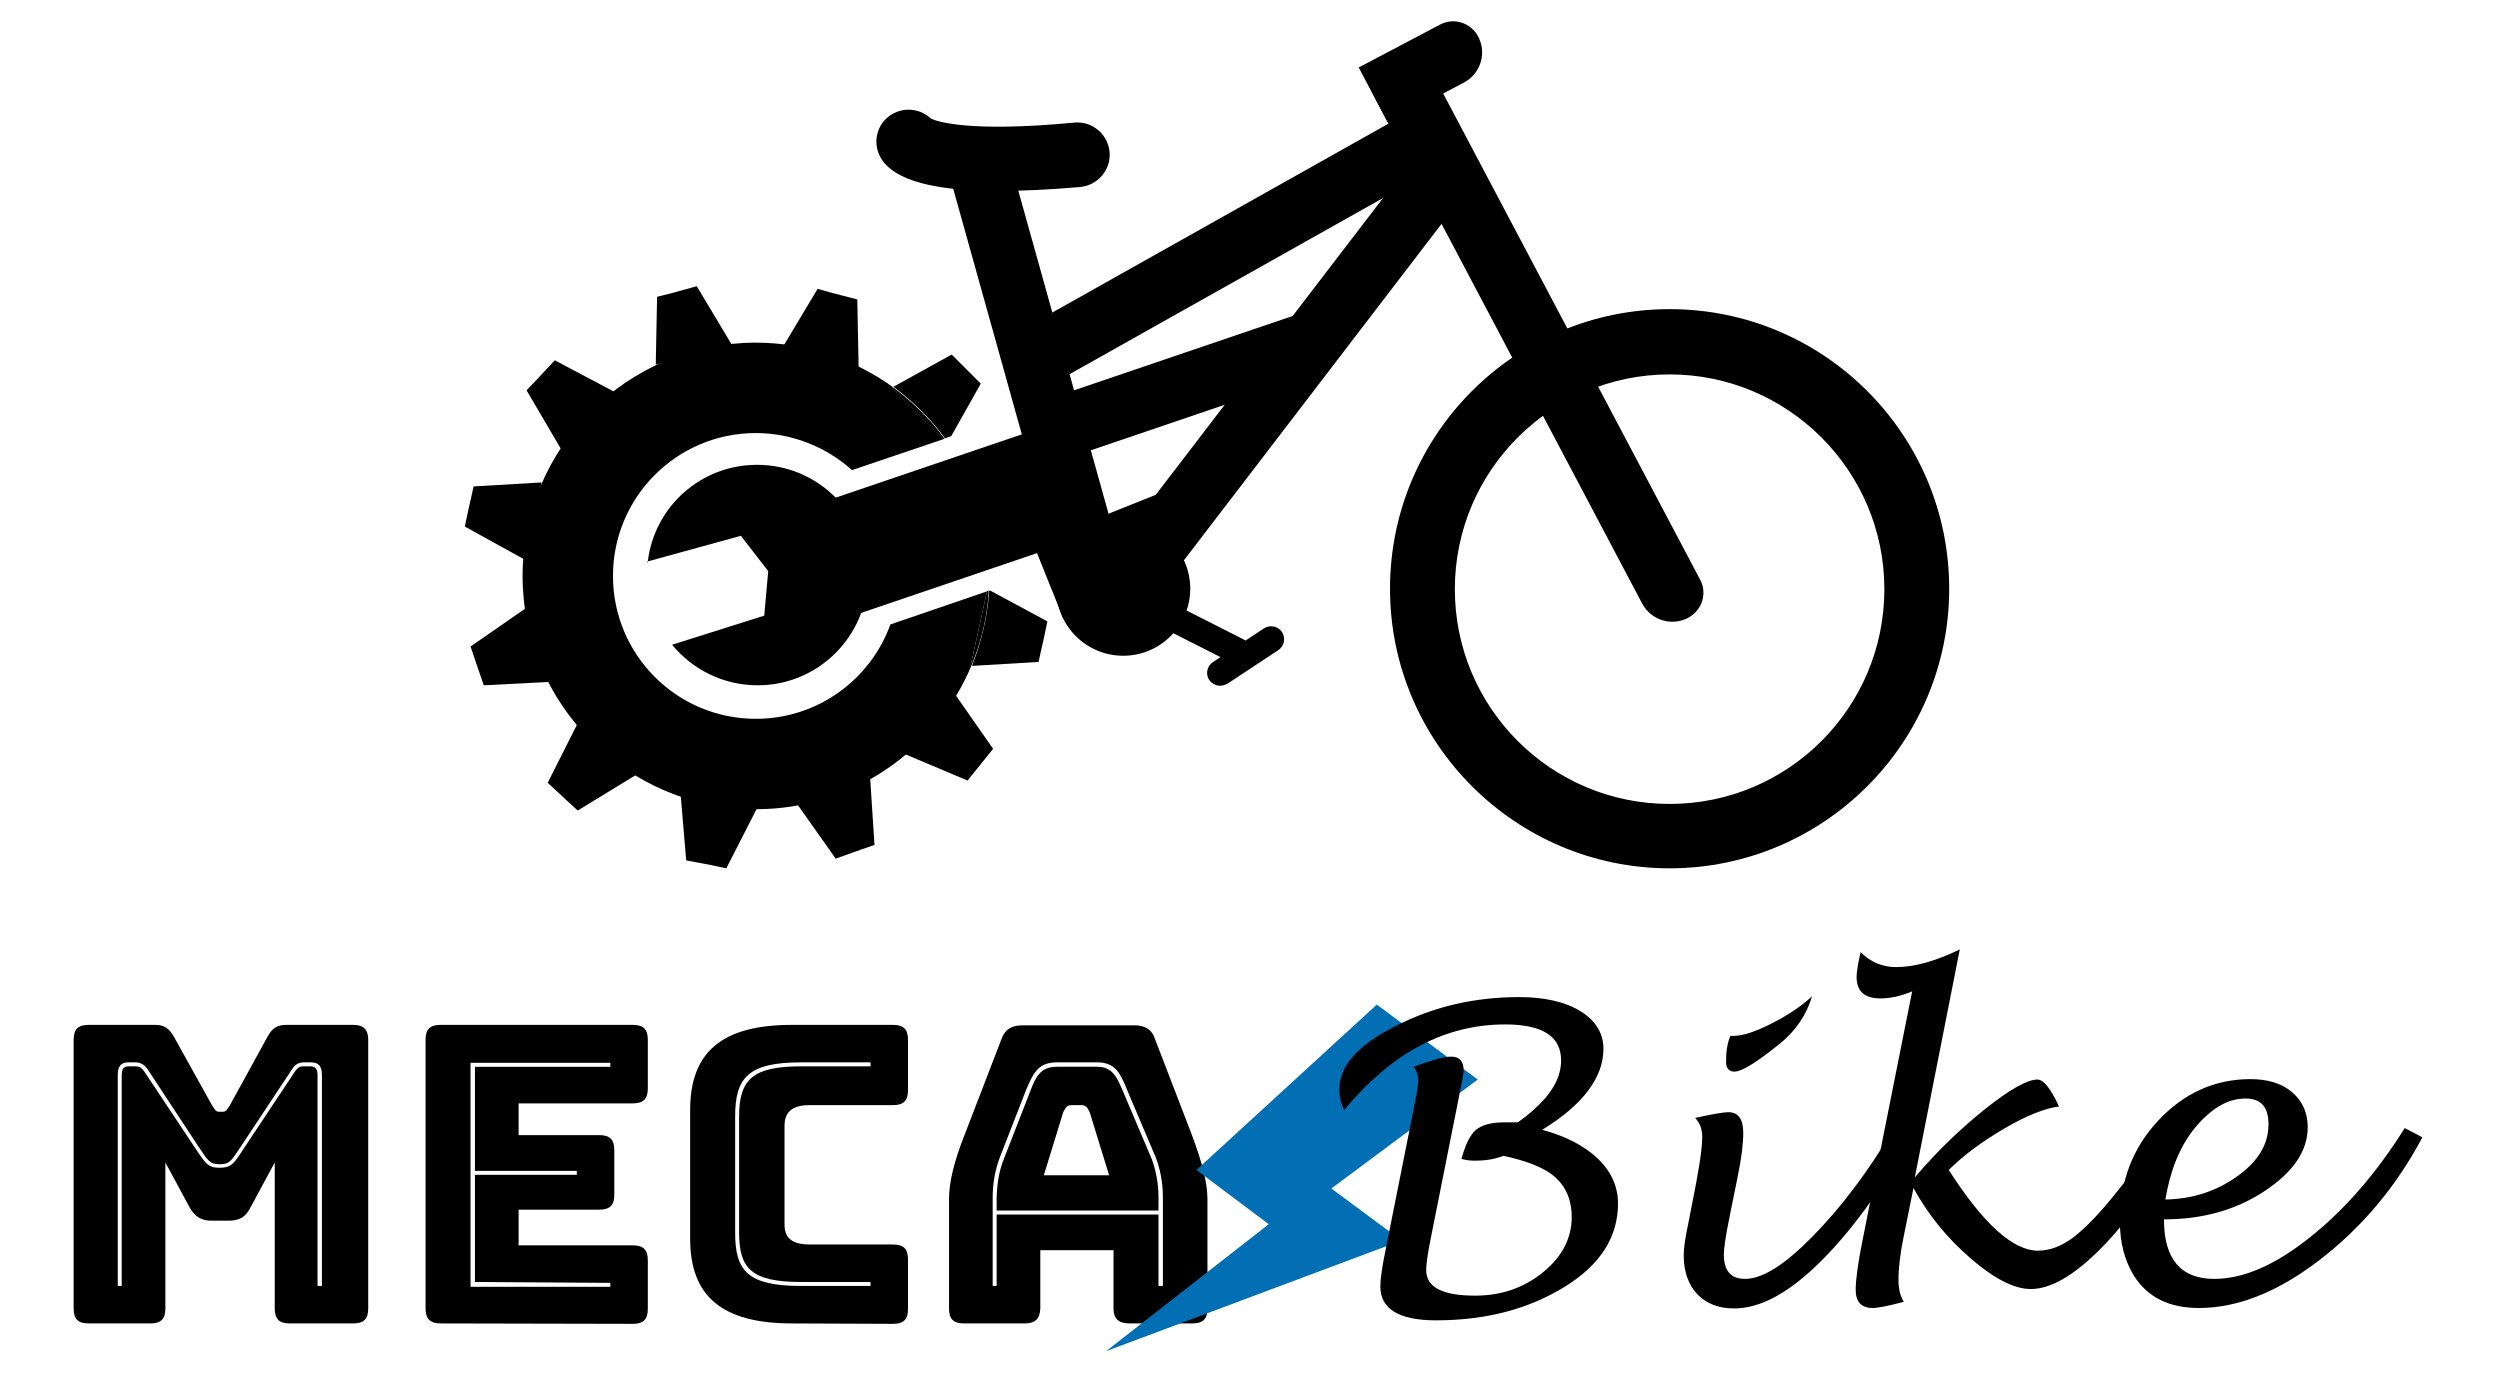
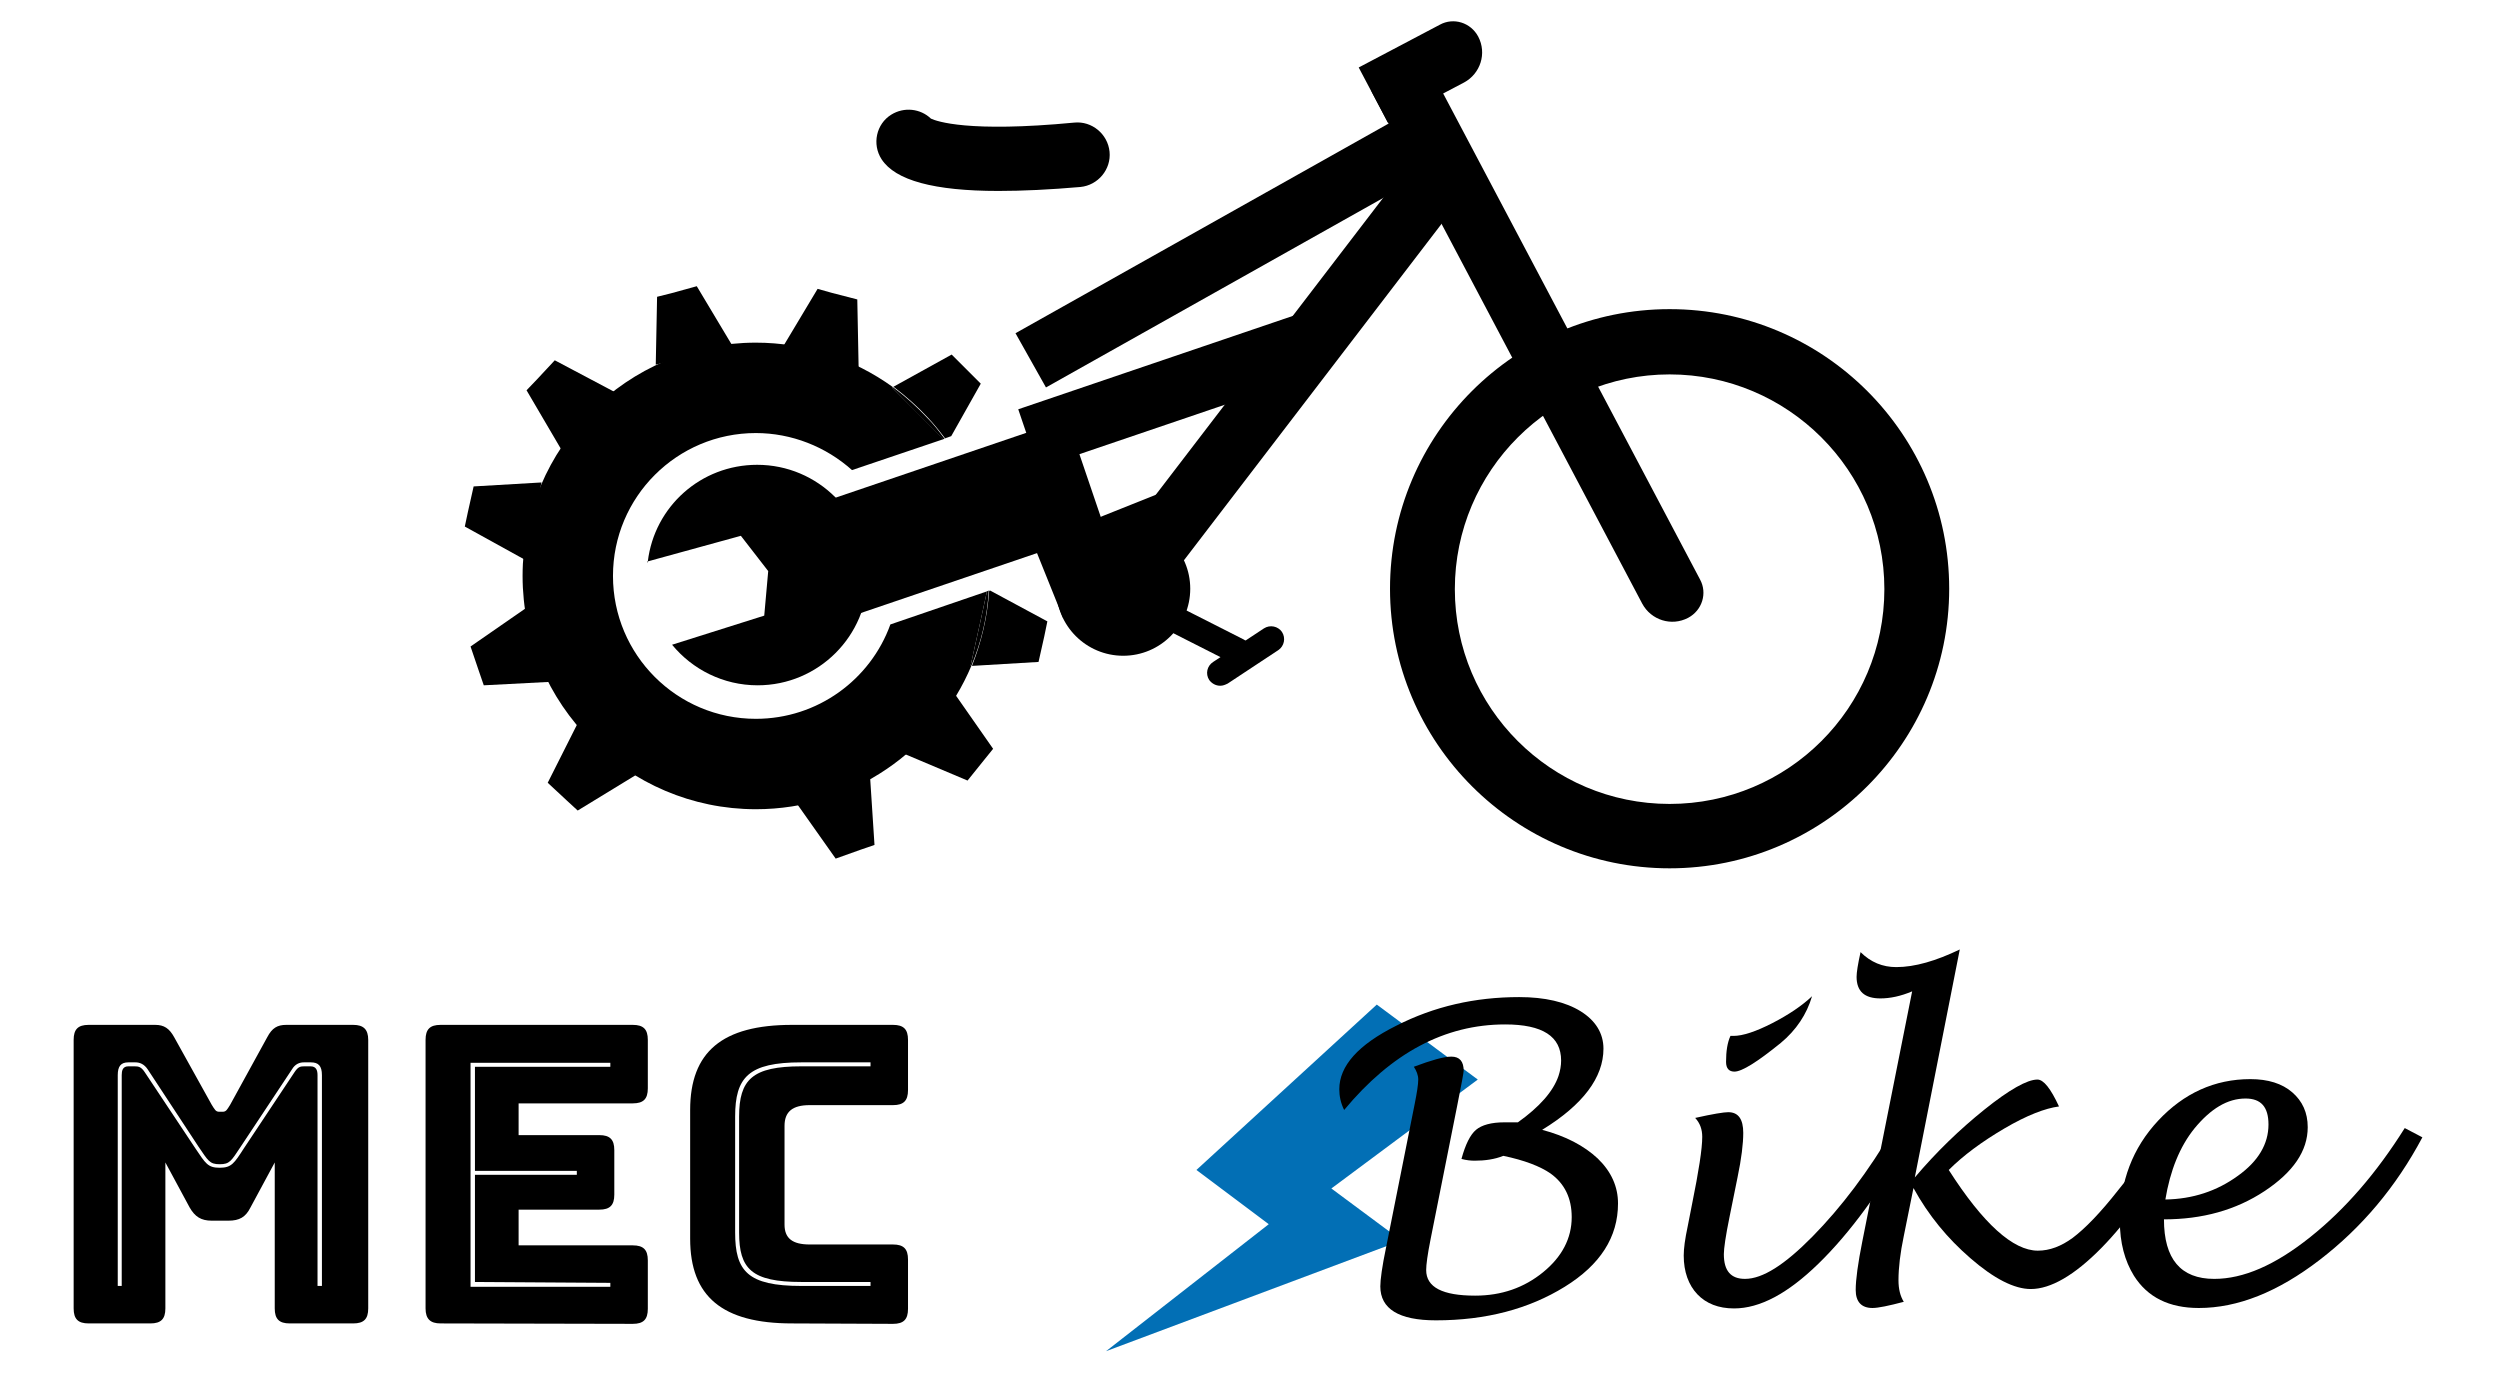
<svg xmlns="http://www.w3.org/2000/svg" version="1.1" id="Calque_1" x="0px" y="0px" viewBox="0 0 566.9 312" style="enable-background:new 0 0 566.9 312;" xml:space="preserve">
  <style type="text/css">
	.st0{fill:#026FB5;}
	.st1{display:none;}
	.st2{display:inline;}
	.st3{fill:#FFFFFF;}
	.st4{display:inline;fill:#026FB5;}
</style>
  <g>
    <path d="M20.1,300.1c-2.4,0-3.4-1-3.4-3.4v-60.9c0-2.4,1-3.4,3.4-3.4h15.1c2,0,3.2,0.8,4.3,2.8l8.5,15.3c0.7,1.1,0.9,1.6,1.7,1.6   h0.8c0.8,0,1-0.5,1.7-1.6l8.4-15.3c1.1-2.1,2.3-2.8,4.3-2.8h15.2c2.3,0,3.4,1,3.4,3.4v60.9c0,2.4-1,3.4-3.4,3.4H65.7   c-2.4,0-3.4-1-3.4-3.4v-33.1l-5.5,10.2c-1.1,2.2-2.5,3-5,3h-3.8c-2.4,0-3.8-0.9-5-3l-5.5-10.2v33.1c0,2.4-1,3.4-3.4,3.4L20.1,300.1   L20.1,300.1z M45,260l-11.5-17.5c-0.8-1.2-1.8-1.6-2.8-1.6h-1.6c-1.7,0-2.4,0.9-2.4,2.9v47.8h0.9v-47.8c0-1,0.2-2,1.5-2h1.4   c0.9,0,1.5,0.1,2.3,1.3l11.5,17.3c2.3,3.4,2.8,4.4,5.5,4.4s3.3-1,5.5-4.4l11.5-17.3c0.8-1.2,1.3-1.3,2.2-1.3h1.4   c1.3,0,1.6,0.9,1.6,2v47.8H73v-47.8c0-2.1-0.8-2.9-2.5-2.9h-1.6c-1,0-2,0.4-2.7,1.6L54.6,260c-2.2,3.3-2.5,4-4.8,4   S47.2,263.2,45,260z" />
    <path d="M99.9,300.1c-2.3,0-3.4-1-3.4-3.4v-60.9c0-2.4,1-3.4,3.4-3.4h43.6c2.4,0,3.4,1,3.4,3.4v11c0,2.4-1,3.4-3.4,3.4h-25.9v7.2   h18.3c2.4,0,3.4,1,3.4,3.4v10.1c0,2.4-1,3.4-3.4,3.4h-18.3v8.1h25.9c2.4,0,3.4,1,3.4,3.4v11c0,2.4-1,3.4-3.4,3.4L99.9,300.1   L99.9,300.1z M107.7,290.7v-24.3h23.1v-0.9h-23.1v-23.6h30.7v-0.9h-31.7v50.8h31.7v-0.9L107.7,290.7L107.7,290.7z" />
    <path d="M179.6,300.1c-15.8,0-23.1-6.1-23.1-19.2v-29.2c0-13.2,7.3-19.3,23.1-19.3h22.9c2.4,0,3.4,1,3.4,3.4v11.4   c0,2.4-1,3.4-3.4,3.4h-18.9c-3.9,0-5.7,1.5-5.7,4.7v22.4c0,3.1,1.8,4.5,5.7,4.5h18.9c2.4,0,3.4,1,3.4,3.4v11.2c0,2.4-1,3.4-3.4,3.4   L179.6,300.1L179.6,300.1z M181.7,290.7c-11.3,0-14.1-3-14.1-11.2v-26.3c0-8.4,3-11.4,14.1-11.4h15.7v-0.9h-15.7   c-12,0-15,3.4-15,12.3v26.3c0,8.7,2.8,12.1,15,12.1h15.7v-0.9H181.7z" />
-     <path d="M232.4,300.1h-13.8c-2.4,0-3.4-1-3.4-3.4v-24.8c0-3.8,1.1-8.5,3.7-15l8.2-21.3c0.8-2.2,2.3-3.1,4.8-3.1h25.3   c2.4,0,4,0.9,4.7,3.1l8.2,21.3c2.5,6.6,3.7,11.3,3.7,15v24.8c0,2.4-1,3.4-3.4,3.4h-14.2c-2.5,0-3.7-1-3.7-3.4v-13.2h-16.6v13.2   C235.8,299.1,234.7,300.1,232.4,300.1z M263.7,291.6v-20c0-3.5-0.6-6.4-1.6-9.1l-6.5-15.3c-1.5-3.7-2.6-6.3-6.8-6.3h-9.2   c-4.3,0-5.4,2.7-6.9,6.2l-6,15.4c-1,2.7-1.6,5.6-1.6,9.1v20h0.9v-16.2h36.7v16.2L263.7,291.6L263.7,291.6z M227.6,262.9l6-15.4   c1.2-3.2,2.3-5.6,6-5.6h9.2c3.5,0,4.5,2.4,5.9,5.7l6.5,15.3c0.9,2.5,1.5,5.4,1.5,8.7v2.9h-36.7v-2.9   C226.1,268.2,226.6,265.4,227.6,262.9z M236.7,266.5h14.8l-4.4-14.3c-0.5-1.1-1-1.6-1.8-1.6h-2.4c-0.8,0-1.3,0.5-1.8,1.6   L236.7,266.5z" />
  </g>
  <polygon class="st0" points="312.2,227.8 335.1,244.8 301.9,269.5 317.8,281.3 250.8,306.4 287.7,277.6 271.3,265.3 " />
  <g>
    <path d="M304.8,251.7c-0.8-1.6-1.1-3.2-1.1-4.7c0-5.3,4.3-10.1,12.9-14.4c8.6-4.4,17.9-6.5,27.9-6.5c5.8,0,10.5,1.1,13.9,3.2   s5.2,5,5.2,8.5c0,6.5-4.6,12.7-13.9,18.4c5.3,1.4,9.5,3.6,12.6,6.5c3.1,3,4.6,6.4,4.6,10.2c0,7.6-4,13.9-12.1,18.9   s-17.8,7.6-29.2,7.6c-8.4,0-12.6-2.6-12.6-7.7c0-1.5,0.4-4.5,1.3-8.8l6.5-32.6c0.5-2.5,0.8-4.4,0.8-5.5c0-1-0.4-2-1-2.9   c4-1.5,6.8-2.3,8.5-2.3c1.9,0,2.8,1.1,2.8,3.2c0,0.4-0.5,3.1-1.5,8.1l-6,30.1c-0.7,3.5-1,5.8-1,7c0,3.9,3.7,5.8,11.1,5.8   c6,0,11.1-1.8,15.4-5.3c4.3-3.5,6.5-7.7,6.5-12.5c0-4.3-1.6-7.6-4.8-9.9c-2.3-1.6-5.9-3-10.7-4c-2,0.8-4.2,1.1-6.5,1.1   c-0.9,0-1.9-0.1-3-0.4c0.9-3.3,2-5.5,3.3-6.6s3.5-1.7,6.4-1.7c0.8,0,1.9,0,3.1,0c4.9-3.5,8-7,9.2-10.5c0.4-1.2,0.6-2.4,0.6-3.5   c0-5.5-4.2-8.2-12.7-8.2C327.6,232.3,315.5,238.8,304.8,251.7L304.8,251.7L304.8,251.7z" />
    <path d="M433.3,258c-6.8,12-13.8,21.6-21,28.6c-6.9,6.7-13.2,10.1-19.1,10.1c-3.5,0-6.3-1.1-8.3-3.2s-3.1-5.1-3.1-8.8   c0-1.6,0.3-3.8,0.9-6.6l1-5.1c1.5-7.4,2.3-12.5,2.3-15.2c0-1.7-0.5-3.1-1.6-4.3c4-0.9,6.5-1.3,7.5-1.3c2.3,0,3.4,1.6,3.4,4.7   c0,2.4-0.4,5.8-1.3,10.1l-1.8,8.9c-0.9,4.4-1.3,7.2-1.3,8.5c0,3.8,1.6,5.6,4.8,5.6c4,0,9-3.2,15.3-9.6c6.5-6.6,12.7-14.8,18.4-24.5   L433.3,258z M393.1,234.9c2.1,0,5.1-1,8.8-2.9s6.8-4,9-6.1c-1.2,4.1-3.6,7.7-7.1,10.6c-5.3,4.3-8.8,6.5-10.5,6.5   c-1.2,0-1.9-0.7-1.9-2.2c0-2.4,0.3-4.4,1-5.9H393.1z" />
    <path d="M433.9,269.4l-2.2,10.9c-0.8,3.8-1.2,7.2-1.2,10c0,2,0.4,3.6,1.2,4.9c-3.4,0.9-5.8,1.4-7.1,1.4c-2.5,0-3.8-1.4-3.8-4.1   c0-2.3,0.5-6,1.5-11l11.3-56.7c-2.6,1.1-5,1.6-7.2,1.6c-3.6,0-5.4-1.6-5.4-4.9c0-1,0.3-2.9,0.9-5.6c2.3,2.3,5,3.4,8.1,3.4   c4.2,0,9-1.4,14.4-4l-10.2,51.7c4.9-5.8,10.2-10.9,15.8-15.4c5.6-4.5,9.7-6.8,12-6.8c1.4,0,3,2,4.9,6.1c-3.1,0.4-7.3,2-12.4,5   s-9.3,6.1-12.6,9.4c7.8,12.2,14.6,18.3,20.2,18.3c2.7,0,5.3-1,7.9-2.9c2.8-2.1,6.3-5.7,10.3-10.8c4-4.9,7.3-9.6,10-14.1l3.9,2.1   c-5.7,10.5-11.6,18.9-17.7,25.1s-11.5,9.3-16,9.3c-3.7,0-8.3-2.3-13.7-7C441.6,280.8,437.3,275.6,433.9,269.4L433.9,269.4z" />
    <path d="M490.7,276.5c0,9,3.8,13.5,11.4,13.5c6.6,0,13.8-3.1,21.8-9.5c7.9-6.3,15-14.5,21.4-24.7l4,2.1   c-6,11.3-13.8,20.5-23.3,27.8c-9.5,7.3-18.6,10.9-27.4,10.9c-6.7,0-11.6-2.4-14.7-7.3c-2.1-3.4-3.2-7.5-3.2-12.4   c0-9,2.9-16.6,8.7-22.8c5.8-6.2,12.8-9.4,20.9-9.4c4,0,7.2,1,9.5,3c2.3,2,3.5,4.6,3.5,7.9c0,5.4-3.3,10.2-9.8,14.5   c-6.5,4.3-14.1,6.4-22.8,6.4V276.5z M491,272c6.2-0.1,11.7-1.9,16.5-5.4c4.6-3.3,6.9-7.2,6.9-11.6c0-4-1.7-5.9-5.2-5.9   c-4.1,0-7.9,2.3-11.6,6.8c-3.3,4.1-5.5,9.5-6.6,16.2V272z" />
  </g>
  <g>
    <path d="M378.6,196.9c-34.9,0-63.4-28.4-63.4-63.4s28.4-63.4,63.4-63.4s63.4,28.4,63.4,63.4S413.5,196.9,378.6,196.9z M378.6,84.9   c-26.8,0-48.7,21.8-48.7,48.7s21.8,48.7,48.7,48.7s48.7-21.8,48.7-48.7S405.4,84.9,378.6,84.9z" />
    <polygon points="165.9,78.1 158,64.9 152.2,66.5 152.2,66.5 149,67.3 148.7,82.7 156,80.8 156,80.8  " />
    <polygon points="139.4,88.9 125.8,81.7 121.7,86.1 121.7,86.1 119.4,88.5 127.2,101.8 132.4,96.2 132.4,96.2  " />
    <polygon points="122.8,109.4 107.4,110.3 106.1,116.1 106.1,116.1 105.4,119.4 118.8,126.8 120.6,119.4 120.6,119.4  " />
    <polygon points="119.4,137.8 106.7,146.6 108.6,152.2 108.6,152.2 109.7,155.4 125.1,154.6 122.7,147.4 122.7,147.4  " />
    <polygon points="131.1,163.8 124.2,177.5 128.5,181.5 128.5,181.5 131,183.8 144.1,175.8 138.6,170.6 138.6,170.6  " />
-     <polygon points="154.3,179.7 155.6,195.1 161.4,196.2 161.4,196.2 164.7,196.9 171.7,183.2 164.3,181.7 164.3,181.7  " />
    <polygon points="180.6,182.1 189.5,194.7 195.1,192.7 195.1,192.7 198.3,191.6 197.3,176.2 190.1,178.8 190.1,178.8  " />
    <polygon points="205.2,171 219.4,177 223.1,172.4 223.1,172.4 225.2,169.8 216.4,157.2 211.6,163.1 211.6,163.1  " />
    <polygon points="224.1,127.2 237.5,119.8 236.2,114 236.2,114 235.4,110.7 220,109.9 221.8,117.4 221.8,117.4  " />
    <polygon points="194.7,83.3 194.4,67.9 188.6,66.4 188.6,66.4 185.4,65.5 177.5,78.7 184.9,80.7 184.9,80.7  " />
    <rect x="174.6" y="106.1" transform="matrix(0.947 -0.322 0.322 0.947 -27.167 74.421)" width="73.6" height="26.6" />
    <rect x="231.3" y="81.6" transform="matrix(0.947 -0.322 0.322 0.947 -14.421 90.012)" width="67.3" height="14.1" />
    <rect x="227.4" y="50.6" transform="matrix(0.872 -0.49 0.49 0.872 7.187 142.864)" width="98.6" height="14.1" />
    <rect x="241" y="74.7" transform="matrix(0.608 -0.794 0.794 0.608 50.463 265.683)" width="106.8" height="14.1" />
    <circle cx="254.7" cy="133.5" r="15.2" />
    <path d="M254.8,134.7l-13.7,5.5l-6.8-16.9l28.8-11.5l0.8,1.9C267.2,121.9,263.1,131.3,254.8,134.7z" />
-     <rect x="229.1" y="34" transform="matrix(0.963 -0.269 0.269 0.963 -15.01 66.704)" width="14.1" height="108.3" />
    <path d="M323.5,14.1l62,117.3c1.7,3.1,0.5,7-2.7,8.7l0,0c-3.8,2-8.4,0.5-10.4-3.2L311,20.7L323.5,14.1z" />
    <path d="M308.1,15.3l18.4-9.7c3.1-1.7,7-0.5,8.7,2.7l0,0c2,3.8,0.5,8.4-3.2,10.4l-17.3,9.1L308.1,15.3z" />
    <path d="M226.4,43.3c-14.6,0-23.4-2.4-26.5-7.2c-2.2-3.4-1.2-8,2.2-10.1c2.9-1.8,6.6-1.4,9,0.9c1.3,0.6,8.4,3.2,32.5,0.9   c4-0.4,7.6,2.6,8,6.6s-2.6,7.6-6.6,8C238.1,43,231.9,43.3,226.4,43.3z" />
    <path d="M280.6,150.6c-0.5,0-0.9-0.1-1.3-0.3l-21.5-10.9c-1.5-0.7-2-2.5-1.3-4c0.7-1.5,2.5-2,4-1.3l21.5,10.9c1.5,0.7,2,2.5,1.3,4   C282.7,150,281.7,150.6,280.6,150.6z" />
    <path d="M276.7,155.5c-1,0-1.9-0.5-2.5-1.3c-0.9-1.4-0.5-3.2,0.9-4.1l11.5-7.6c1.4-0.9,3.2-0.5,4.1,0.8c0.9,1.4,0.5,3.2-0.8,4.1   l-11.5,7.6C277.8,155.3,277.3,155.5,276.7,155.5z" />
    <g>
      <path d="M171.7,105.4c-12.8,0-23.3,9.5-24.8,21.9l21.1-5.8l6.2,8l-0.9,10.1l-20.9,6.6c4.6,5.6,11.6,9.2,19.4,9.2    c13.8,0,25-11.2,25-25C196.7,116.6,185.5,105.4,171.7,105.4z" />
      <path d="M152.3,146.2L152.3,146.2C152.3,146.1,152.3,146.1,152.3,146.2L152.3,146.2z" />
      <path d="M146.7,127.3l0.1,0.4c0-0.1,0-0.3,0.1-0.4L146.7,127.3z" />
    </g>
    <g>
      <path d="M237.5,140.9l-13-7l-0.2,0.1c-0.4,6-1.8,11.7-3.9,17l15.1-0.9l1.3-5.8l0,0L237.5,140.9z" />
      <path d="M222.3,141l1.5-6.9l-21.9,7.5c-4.5,12.5-16.5,21.4-30.5,21.4c-17.9,0-32.4-14.5-32.4-32.4s14.5-32.4,32.4-32.4    c8.1,0,15.9,3.1,21.8,8.4l20.7-7l-6.2-6.3l-5.4-5.4l0.2-0.1c-9-6.5-19.9-10.1-31.1-10.1c-29.2,0-52.9,23.8-52.9,52.9    s23.8,52.9,52.9,52.9c22,0,40.9-13.5,48.9-32.6l-0.2,0L222.3,141z" />
      <path d="M223.8,134.1l-1.5,6.9l-2.2,9.9l0.2,0c2.2-5.3,3.6-11,3.9-17L223.8,134.1z" />
      <path d="M210.5,94.8L210.5,94.8c1.4,1.5,2.6,3,3.8,4.6l1.4-0.5l6.7-11.9l-4.2-4.2l0,0l-2.4-2.4l-13.2,7.3    C205.4,89.8,208.1,92.2,210.5,94.8z" />
      <path d="M207.6,93.3l6.2,6.3l0.4-0.1c-1.2-1.6-2.4-3.2-3.8-4.6l0,0c-2.4-2.6-5.1-5-7.9-7.1l-0.2,0.1L207.6,93.3z" />
    </g>
  </g>
  <g class="st1">
    <g class="st2">
      <path class="st3" d="M20.1,300.1c-2.4,0-3.4-1-3.4-3.4v-60.9c0-2.4,1-3.4,3.4-3.4h15.1c2,0,3.2,0.8,4.3,2.8l8.5,15.3    c0.7,1.1,0.9,1.6,1.7,1.6h0.8c0.8,0,1-0.5,1.7-1.6l8.4-15.3c1.1-2.1,2.3-2.8,4.3-2.8h15.2c2.3,0,3.4,1,3.4,3.4v60.9    c0,2.4-1,3.4-3.4,3.4H65.7c-2.4,0-3.4-1-3.4-3.4v-33.1l-5.5,10.2c-1.1,2.2-2.5,3-5,3h-3.8c-2.4,0-3.8-0.9-5-3l-5.5-10.2v33.1    c0,2.4-1,3.4-3.4,3.4L20.1,300.1L20.1,300.1z M45,260l-11.5-17.5c-0.8-1.2-1.8-1.6-2.8-1.6h-1.6c-1.7,0-2.4,0.9-2.4,2.9v47.8h0.9    v-47.8c0-1,0.2-2,1.5-2h1.4c0.9,0,1.5,0.1,2.3,1.3l11.5,17.3c2.3,3.4,2.8,4.4,5.5,4.4s3.3-1,5.5-4.4l11.5-17.3    c0.8-1.2,1.3-1.3,2.2-1.3h1.4c1.3,0,1.6,0.9,1.6,2v47.8H73v-47.8c0-2.1-0.8-2.9-2.5-2.9h-1.6c-1,0-2,0.4-2.7,1.6L54.6,260    c-2.2,3.3-2.5,4-4.8,4S47.2,263.2,45,260z" />
-       <path class="st3" d="M99.9,300.1c-2.3,0-3.4-1-3.4-3.4v-60.9c0-2.4,1-3.4,3.4-3.4h43.6c2.4,0,3.4,1,3.4,3.4v11    c0,2.4-1,3.4-3.4,3.4h-25.9v7.2h18.3c2.4,0,3.4,1,3.4,3.4v10.1c0,2.4-1,3.4-3.4,3.4h-18.3v8.1h25.9c2.4,0,3.4,1,3.4,3.4v11    c0,2.4-1,3.4-3.4,3.4L99.9,300.1L99.9,300.1z M107.7,290.7v-24.3h23.1v-0.9h-23.1v-23.6h30.7v-0.9h-31.7v50.8h31.7v-0.9    L107.7,290.7L107.7,290.7z" />
      <path class="st3" d="M179.6,300.1c-15.8,0-23.1-6.1-23.1-19.2v-29.2c0-13.2,7.3-19.3,23.1-19.3h22.9c2.4,0,3.4,1,3.4,3.4v11.4    c0,2.4-1,3.4-3.4,3.4h-18.9c-3.9,0-5.7,1.5-5.7,4.7v22.4c0,3.1,1.8,4.5,5.7,4.5h18.9c2.4,0,3.4,1,3.4,3.4v11.2    c0,2.4-1,3.4-3.4,3.4L179.6,300.1L179.6,300.1z M181.7,290.7c-11.3,0-14.1-3-14.1-11.2v-26.3c0-8.4,3-11.4,14.1-11.4h15.7v-0.9    h-15.7c-12,0-15,3.4-15,12.3v26.3c0,8.7,2.8,12.1,15,12.1h15.7v-0.9H181.7z" />
      <path class="st3" d="M232.4,300.1h-13.8c-2.4,0-3.4-1-3.4-3.4v-24.8c0-3.8,1.1-8.5,3.7-15l8.2-21.3c0.8-2.2,2.3-3.1,4.8-3.1h25.3    c2.4,0,4,0.9,4.7,3.1l8.2,21.3c2.5,6.6,3.7,11.3,3.7,15v24.8c0,2.4-1,3.4-3.4,3.4h-14.2c-2.5,0-3.7-1-3.7-3.4v-13.2h-16.6v13.2    C235.8,299.1,234.7,300.1,232.4,300.1z M263.7,291.6v-20c0-3.5-0.6-6.4-1.6-9.1l-6.5-15.3c-1.5-3.7-2.6-6.3-6.8-6.3h-9.2    c-4.3,0-5.4,2.7-6.9,6.2l-6,15.4c-1,2.7-1.6,5.6-1.6,9.1v20h0.9v-16.2h36.7v16.2L263.7,291.6L263.7,291.6z M227.6,262.9l6-15.4    c1.2-3.2,2.3-5.6,6-5.6h9.2c3.5,0,4.5,2.4,5.9,5.7l6.5,15.3c0.9,2.5,1.5,5.4,1.5,8.7v2.9h-36.7v-2.9    C226.1,268.2,226.6,265.4,227.6,262.9z M236.7,266.5h14.8l-4.4-14.3c-0.5-1.1-1-1.6-1.8-1.6h-2.4c-0.8,0-1.3,0.5-1.8,1.6    L236.7,266.5z" />
    </g>
    <polygon class="st4" points="312.2,227.8 335.1,244.8 301.9,269.5 317.8,281.3 250.8,306.4 287.7,277.6 271.3,265.3  " />
    <g class="st2">
      <path class="st3" d="M304.8,251.7c-0.8-1.6-1.1-3.2-1.1-4.7c0-5.3,4.3-10.1,12.9-14.4c8.6-4.4,17.9-6.5,27.9-6.5    c5.8,0,10.5,1.1,13.9,3.2s5.2,5,5.2,8.5c0,6.5-4.6,12.7-13.9,18.4c5.3,1.4,9.5,3.6,12.6,6.5c3.1,3,4.6,6.4,4.6,10.2    c0,7.6-4,13.9-12.1,18.9s-17.8,7.6-29.2,7.6c-8.4,0-12.6-2.6-12.6-7.7c0-1.5,0.4-4.5,1.3-8.8l6.5-32.6c0.5-2.5,0.8-4.4,0.8-5.5    c0-1-0.4-2-1-2.9c4-1.5,6.8-2.3,8.5-2.3c1.9,0,2.8,1.1,2.8,3.2c0,0.4-0.5,3.1-1.5,8.1l-6,30.1c-0.7,3.5-1,5.8-1,7    c0,3.9,3.7,5.8,11.1,5.8c6,0,11.1-1.8,15.4-5.3c4.3-3.5,6.5-7.7,6.5-12.5c0-4.3-1.6-7.6-4.8-9.9c-2.3-1.6-5.9-3-10.7-4    c-2,0.8-4.2,1.1-6.5,1.1c-0.9,0-1.9-0.1-3-0.4c0.9-3.3,2-5.5,3.3-6.6s3.5-1.7,6.4-1.7c0.8,0,1.9,0,3.1,0c4.9-3.5,8-7,9.2-10.5    c0.4-1.2,0.6-2.4,0.6-3.5c0-5.5-4.2-8.2-12.7-8.2C327.6,232.3,315.5,238.8,304.8,251.7L304.8,251.7L304.8,251.7z" />
      <path class="st3" d="M433.3,258c-6.8,12-13.8,21.6-21,28.6c-6.9,6.7-13.2,10.1-19.1,10.1c-3.5,0-6.3-1.1-8.3-3.2s-3.1-5.1-3.1-8.8    c0-1.6,0.3-3.8,0.9-6.6l1-5.1c1.5-7.4,2.3-12.5,2.3-15.2c0-1.7-0.5-3.1-1.6-4.3c4-0.9,6.5-1.3,7.5-1.3c2.3,0,3.4,1.6,3.4,4.7    c0,2.4-0.4,5.8-1.3,10.1l-1.8,8.9c-0.9,4.4-1.3,7.2-1.3,8.5c0,3.8,1.6,5.6,4.8,5.6c4,0,9-3.2,15.3-9.6    c6.5-6.6,12.7-14.8,18.4-24.5L433.3,258z M393.1,234.9c2.1,0,5.1-1,8.8-2.9s6.8-4,9-6.1c-1.2,4.1-3.6,7.7-7.1,10.6    c-5.3,4.3-8.8,6.5-10.5,6.5c-1.2,0-1.9-0.7-1.9-2.2c0-2.4,0.3-4.4,1-5.9H393.1z" />
      <path class="st3" d="M433.9,269.4l-2.2,10.9c-0.8,3.8-1.2,7.2-1.2,10c0,2,0.4,3.6,1.2,4.9c-3.4,0.9-5.8,1.4-7.1,1.4    c-2.5,0-3.8-1.4-3.8-4.1c0-2.3,0.5-6,1.5-11l11.3-56.7c-2.6,1.1-5,1.6-7.2,1.6c-3.6,0-5.4-1.6-5.4-4.9c0-1,0.3-2.9,0.9-5.6    c2.3,2.3,5,3.4,8.1,3.4c4.2,0,9-1.4,14.4-4l-10.2,51.7c4.9-5.8,10.2-10.9,15.8-15.4c5.6-4.5,9.7-6.8,12-6.8c1.4,0,3,2,4.9,6.1    c-3.1,0.4-7.3,2-12.4,5s-9.3,6.1-12.6,9.4c7.8,12.2,14.6,18.3,20.2,18.3c2.7,0,5.3-1,7.9-2.9c2.8-2.1,6.3-5.7,10.3-10.8    c4-4.9,7.3-9.6,10-14.1l3.9,2.1c-5.7,10.5-11.6,18.9-17.7,25.1s-11.5,9.3-16,9.3c-3.7,0-8.3-2.3-13.7-7    C441.6,280.8,437.3,275.6,433.9,269.4L433.9,269.4z" />
      <path class="st3" d="M490.7,276.5c0,9,3.8,13.5,11.4,13.5c6.6,0,13.8-3.1,21.8-9.5c7.9-6.3,15-14.5,21.4-24.7l4,2.1    c-6,11.3-13.8,20.5-23.3,27.8c-9.5,7.3-18.6,10.9-27.4,10.9c-6.7,0-11.6-2.4-14.7-7.3c-2.1-3.4-3.2-7.5-3.2-12.4    c0-9,2.9-16.6,8.7-22.8c5.8-6.2,12.8-9.4,20.9-9.4c4,0,7.2,1,9.5,3c2.3,2,3.5,4.6,3.5,7.9c0,5.4-3.3,10.2-9.8,14.5    c-6.5,4.3-14.1,6.4-22.8,6.4V276.5z M491,272c6.2-0.1,11.7-1.9,16.5-5.4c4.6-3.3,6.9-7.2,6.9-11.6c0-4-1.7-5.9-5.2-5.9    c-4.1,0-7.9,2.3-11.6,6.8c-3.3,4.1-5.5,9.5-6.6,16.2V272z" />
    </g>
    <g class="st2">
      <path class="st3" d="M378.6,196.9c-34.9,0-63.4-28.4-63.4-63.4s28.4-63.4,63.4-63.4s63.4,28.4,63.4,63.4S413.5,196.9,378.6,196.9z     M378.6,84.9c-26.8,0-48.7,21.8-48.7,48.7s21.8,48.7,48.7,48.7s48.7-21.8,48.7-48.7S405.4,84.9,378.6,84.9z" />
      <polygon class="st3" points="165.9,78.1 158,64.9 152.2,66.5 152.2,66.5 149,67.3 148.7,82.7 156,80.8 156,80.8   " />
      <polygon class="st3" points="139.4,88.9 125.8,81.7 121.7,86 121.7,86 119.4,88.5 127.2,101.8 132.4,96.2 132.4,96.2   " />
      <polygon class="st3" points="122.8,109.4 107.4,110.3 106.1,116 106.1,116 105.4,119.3 118.8,126.8 120.6,119.3 120.6,119.3   " />
      <polygon class="st3" points="119.4,137.8 106.7,146.6 108.6,152.2 108.6,152.2 109.7,155.4 125.1,154.6 122.7,147.4 122.7,147.4       " />
      <polygon class="st3" points="131.1,163.8 124.2,177.5 128.5,181.5 128.5,181.5 131,183.8 144.1,175.8 138.6,170.6 138.6,170.6       " />
      <polygon class="st3" points="154.3,179.7 155.6,195.1 161.4,196.2 161.4,196.2 164.7,196.9 171.7,183.2 164.3,181.7 164.3,181.7       " />
      <polygon class="st3" points="180.6,182.1 189.5,194.7 195.1,192.7 195.1,192.7 198.3,191.6 197.3,176.2 190.1,178.8 190.1,178.8       " />
      <polygon class="st3" points="205.2,171 219.4,177 223.1,172.4 223.1,172.4 225.2,169.8 216.4,157.2 211.6,163.1 211.6,163.1   " />
      <polygon class="st3" points="224.1,127.2 237.5,119.8 236.2,114 236.2,114 235.4,110.7 220,109.9 221.8,117.3 221.8,117.3   " />
      <polygon class="st3" points="194.7,83.3 194.4,67.9 188.6,66.4 188.6,66.4 185.4,65.5 177.5,78.7 184.9,80.7 184.9,80.7   " />
      <rect x="174.6" y="106.1" transform="matrix(0.947 -0.322 0.322 0.947 -27.167 74.421)" class="st3" width="73.6" height="26.6" />
      <rect x="231.3" y="81.6" transform="matrix(0.947 -0.322 0.322 0.947 -14.421 90.012)" class="st3" width="67.3" height="14.1" />
      <rect x="227.4" y="50.6" transform="matrix(0.872 -0.49 0.49 0.872 7.187 142.864)" class="st3" width="98.6" height="14.1" />
      <rect x="241" y="74.7" transform="matrix(0.608 -0.794 0.794 0.608 50.463 265.683)" class="st3" width="106.8" height="14.1" />
      <circle class="st3" cx="254.7" cy="133.5" r="15.2" />
      <path class="st3" d="M254.8,134.7l-13.7,5.5l-6.8-16.9l28.8-11.5l0.8,1.9C267.2,121.9,263.1,131.3,254.8,134.7z" />
      <rect x="229.1" y="34" transform="matrix(0.963 -0.269 0.269 0.963 -15.01 66.704)" class="st3" width="14.1" height="108.3" />
      <path class="st3" d="M323.5,14.1l62,117.3c1.7,3.1,0.5,7-2.7,8.7l0,0c-3.8,2-8.4,0.5-10.4-3.2L311,20.7L323.5,14.1z" />
      <path class="st3" d="M308.1,15.3l18.4-9.7c3.1-1.7,7-0.5,8.7,2.7l0,0c2,3.8,0.5,8.4-3.2,10.4l-17.3,9.1L308.1,15.3z" />
      <path class="st3" d="M226.4,43.3c-14.6,0-23.4-2.4-26.5-7.2c-2.2-3.4-1.2-8,2.2-10.1c2.9-1.8,6.6-1.4,9,0.9    c1.3,0.6,8.4,3.2,32.5,0.9c4-0.4,7.6,2.6,8,6.6s-2.6,7.6-6.6,8C238.1,43,231.9,43.3,226.4,43.3z" />
      <path class="st3" d="M280.6,150.6c-0.5,0-0.9-0.1-1.3-0.3l-21.5-10.9c-1.5-0.7-2-2.5-1.3-4c0.7-1.5,2.5-2,4-1.3l21.5,10.9    c1.5,0.7,2,2.5,1.3,4C282.7,150,281.7,150.6,280.6,150.6z" />
      <path class="st3" d="M276.7,155.5c-1,0-1.9-0.5-2.5-1.3c-0.9-1.4-0.5-3.2,0.9-4.1l11.5-7.6c1.4-0.9,3.2-0.5,4.1,0.8    c0.9,1.4,0.5,3.2-0.8,4.1l-11.5,7.6C277.8,155.3,277.3,155.5,276.7,155.5z" />
      <g>
        <path class="st3" d="M171.7,105.4c-12.8,0-23.3,9.5-24.8,21.9l21.1-5.8l6.2,8l-0.9,10.1l-20.9,6.6c4.6,5.6,11.6,9.2,19.4,9.2     c13.8,0,25-11.2,25-25C196.7,116.6,185.5,105.4,171.7,105.4z" />
        <path class="st3" d="M152.3,146.2L152.3,146.2C152.3,146.1,152.3,146.1,152.3,146.2L152.3,146.2z" />
        <path class="st3" d="M146.7,127.3l0.1,0.4c0-0.1,0-0.3,0.1-0.4L146.7,127.3z" />
      </g>
      <g>
        <path class="st3" d="M237.5,140.9l-13-7l-0.2,0.1c-0.4,6-1.8,11.7-3.9,17l15.1-0.9l1.3-5.8l0,0L237.5,140.9z" />
        <path class="st3" d="M222.3,141l1.5-6.9l-21.9,7.5c-4.5,12.5-16.5,21.4-30.5,21.4c-17.9,0-32.4-14.5-32.4-32.4     s14.5-32.4,32.4-32.4c8.1,0,15.9,3.1,21.8,8.4l20.7-7l-6.2-6.3l-5.4-5.4l0.2-0.1c-9-6.5-19.9-10.1-31.1-10.1     c-29.2,0-52.9,23.8-52.9,52.9s23.8,52.9,52.9,52.9c22,0,40.9-13.5,48.9-32.6l-0.2,0L222.3,141z" />
-         <path class="st3" d="M223.8,134.1l-1.5,6.9l-2.2,9.9l0.2,0c2.2-5.3,3.6-11,3.9-17L223.8,134.1z" />
+         <path class="st3" d="M223.8,134.1l-1.5,6.9l-2.2,9.9l0.2,0c2.2-5.3,3.6-11,3.9-17L223.8,134.1" />
        <path class="st3" d="M210.5,94.8L210.5,94.8c1.4,1.5,2.6,3,3.8,4.6l1.4-0.5l6.7-11.9l-4.2-4.2l0,0l-2.4-2.4l-13.2,7.3     C205.4,89.8,208.1,92.2,210.5,94.8z" />
        <path class="st3" d="M207.6,93.3l6.2,6.3l0.4-0.1c-1.2-1.6-2.4-3.2-3.8-4.6l0,0c-2.4-2.6-5.1-5-7.9-7.1l-0.2,0.1L207.6,93.3z" />
      </g>
    </g>
  </g>
</svg>